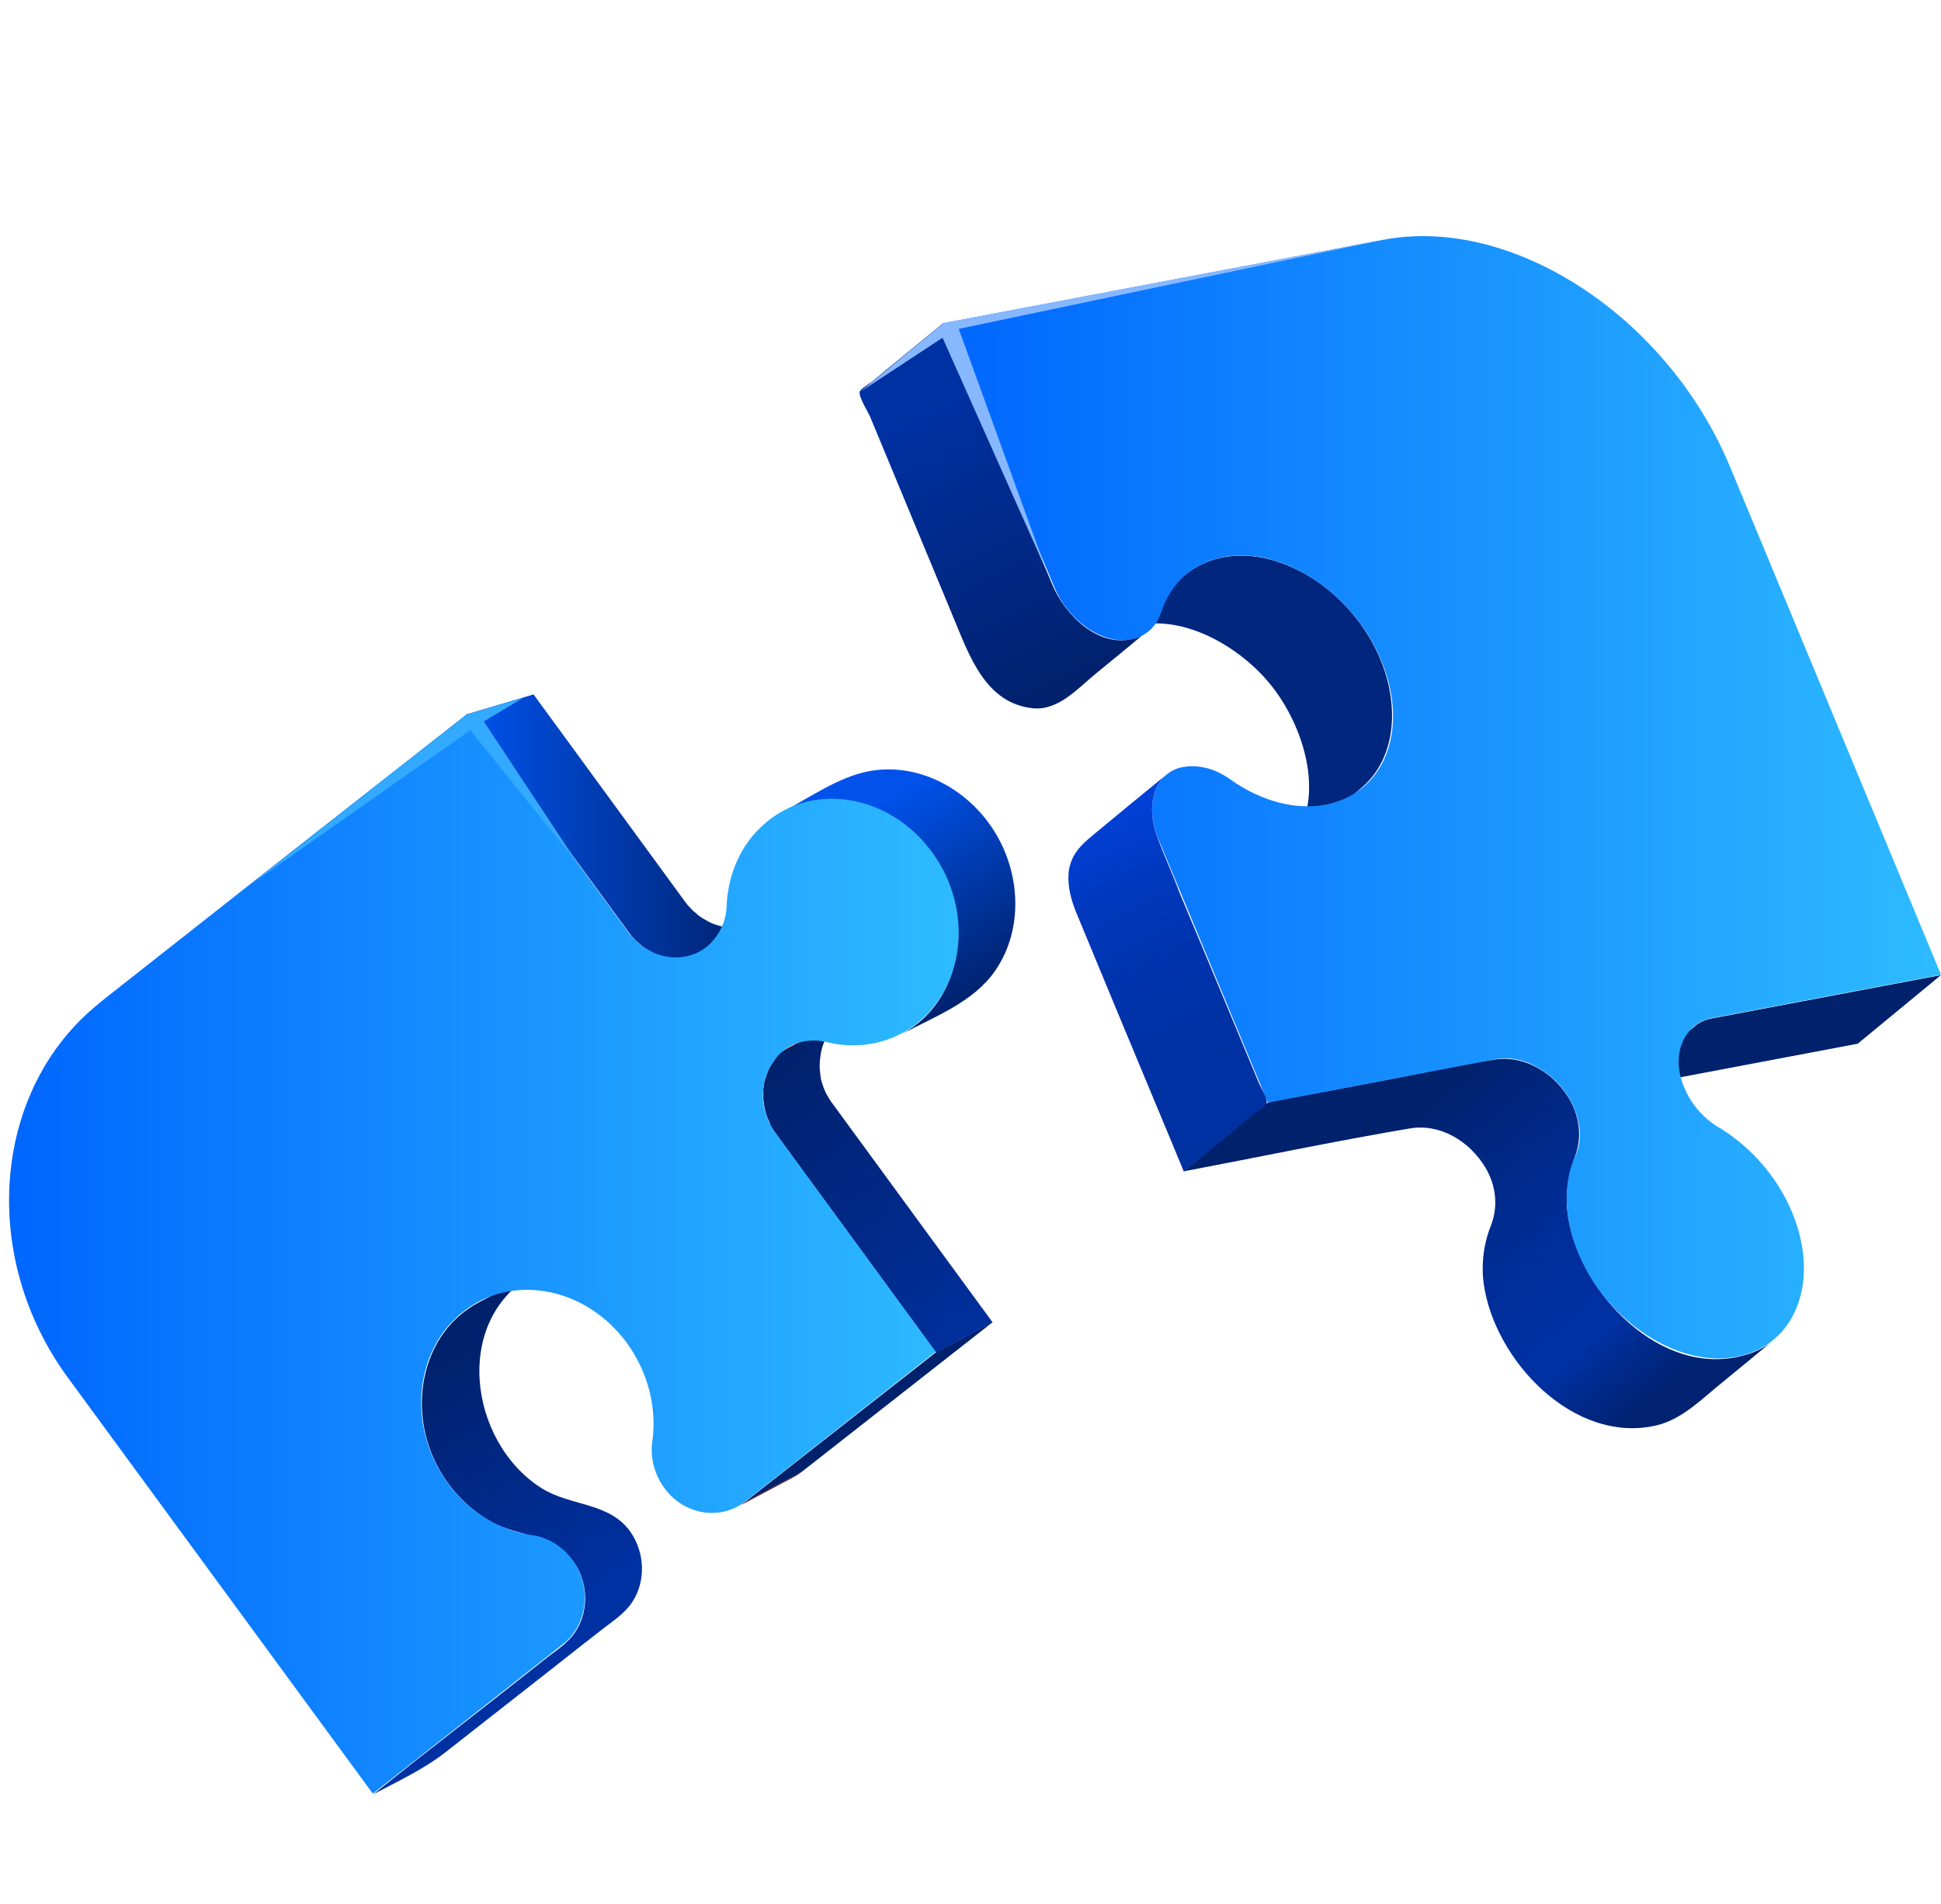
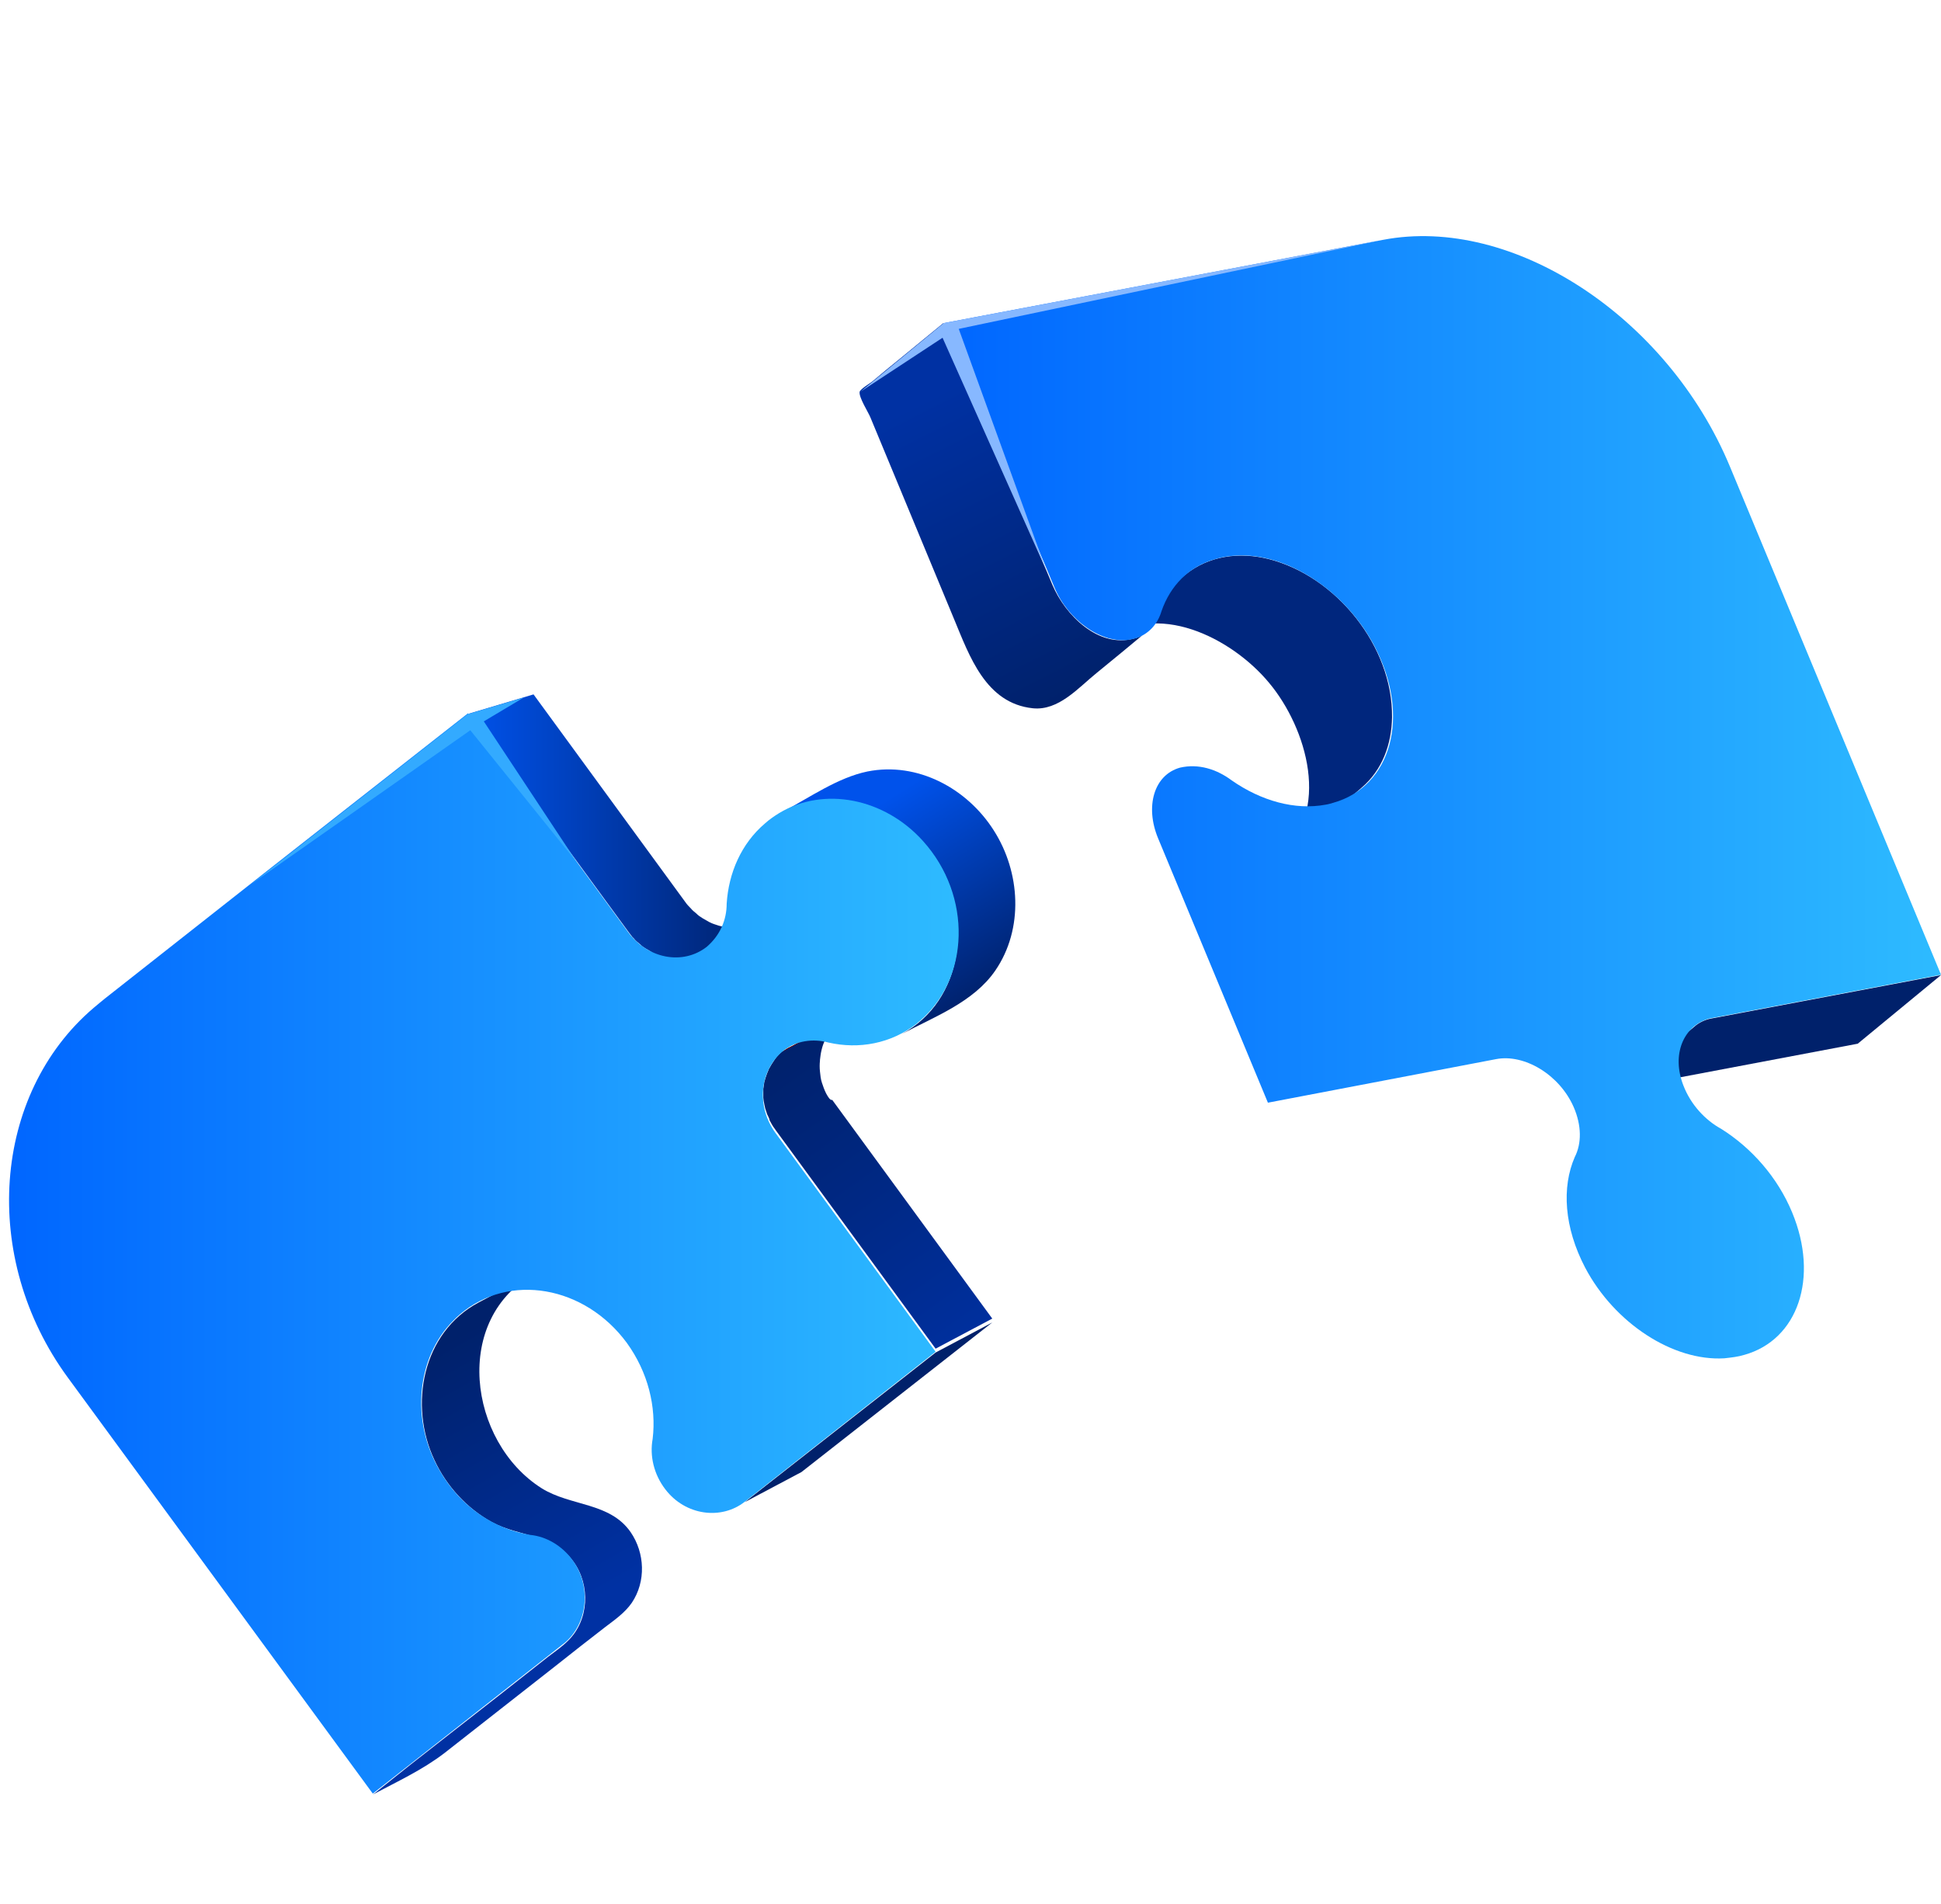
<svg xmlns="http://www.w3.org/2000/svg" xmlns:xlink="http://www.w3.org/1999/xlink" version="1.1" id="Layer_1" x="0px" y="0px" viewBox="0 0 503.5 493.8" style="enable-background:new 0 0 503.5 493.8;" xml:space="preserve">
  <style type="text/css">
	.st0{fill:#00216B;}
	.st1{fill:#00267D;}
	.st2{fill:url(#SVGID_1_);}
	.st3{fill:url(#SVGID_00000001660350400265026990000009611089784552164005_);}
	.st4{fill:url(#SVGID_00000017480362039786769000000005921370462433314976_);}
	.st5{fill:url(#SVGID_00000146478955959677320590000012434381938365024920_);}
	.st6{fill:#87B8FF;}
	.st7{fill:url(#SVGID_00000173122327368993851630000011359734022481451141_);}
	.st8{clip-path:url(#SVGID_00000172436167434879479100000007358065026521480338_);}
	.st9{fill:#690000;}
	.st10{fill:url(#SVGID_00000085212252468490642110000017136685862202409345_);}
	.st11{fill:url(#SVGID_00000124160513260289738490000014003607282525236136_);}
	.st12{clip-path:url(#SVGID_00000131334352291347916780000013549218530563060884_);}
	.st13{fill:url(#SVGID_00000144325228199548206330000010553788144623904685_);}
	.st14{fill:url(#SVGID_00000179628299774634103050000000988546489577828746_);}
	.st15{fill:#33AAFF;}
</style>
  <g>
    <g>
      <path class="st0" d="M444.3,264.1c-0.3,0.1-0.7,0.1-1,0.2c-1.5,0.4-2.8,1.1-3.8,2l-21.6,17.8c1.1-0.9,2.4-1.6,3.8-2    c0.3-0.1,0.7-0.2,1-0.2l59.2-11.2l21.6-17.8L444.3,264.1L444.3,264.1z" />
      <path class="st1" d="M361.1,186c0.2-18.3-14.4-36.5-32-41c-7.6-1.9-15.5-0.9-21.7,4.1c-3.6,2.9-7.2,5.9-10.7,8.8    c-3.5,2.9-7,5.8-10.6,8.7c13.7-11.3,33.5-1.1,43.1,10.5c9.8,11.7,16.3,33.6,2.4,45c5.4-4.4,10.7-8.8,16.1-13.2    c1.8-1.5,3.7-3,5.5-4.6C358.6,199.7,361,193,361.1,186L361.1,186z" />
      <linearGradient id="SVGID_1_" gradientUnits="userSpaceOnUse" x1="242.144" y1="393.314" x2="281.19" y2="316.463" gradientTransform="matrix(1 0 0 -1 0 496)">
        <stop offset="0" style="stop-color:#0031A3" />
        <stop offset="1" style="stop-color:#00216B" />
      </linearGradient>
      <path class="st2" d="M294.2,165.6c-9.3,2.6-17.9-6.1-21.2-13.9c-1.8-4.3-3.6-8.6-5.4-12.9c-6-14.5-12.1-29-18.1-43.5    c-1.6-3.8-3.2-7.7-4.8-11.5c-3.7,3-7.4,6.1-11.1,9.1c-2.5,2-4.9,4-7.4,6.1c-0.5,0.4-3,1.9-3.2,2.6c-0.3,1.4,2.3,5.4,2.8,6.7    c2.2,5.3,4.4,10.6,6.6,15.9c5,12.1,10.1,24.3,15.1,36.4c4,9.6,8.2,21.8,20.4,23.1c6.7,0.7,11.8-5.3,16.5-9.1    c4.4-3.6,8.8-7.2,13.1-10.8C296.7,164.7,295.5,165.3,294.2,165.6L294.2,165.6z" />
      <linearGradient id="SVGID_00000137128740433859592520000007643799232201299363_" gradientUnits="userSpaceOnUse" x1="421.421" y1="126.248" x2="358.094" y2="200.755" gradientTransform="matrix(1 0 0 -1 0 496)">
        <stop offset="0" style="stop-color:#002270" />
        <stop offset="0.23" style="stop-color:#0031A3" />
        <stop offset="0.42" style="stop-color:#002F9D" />
        <stop offset="0.65" style="stop-color:#002B8F" />
        <stop offset="0.9" style="stop-color:#002477" />
        <stop offset="1" style="stop-color:#00216B" />
      </linearGradient>
-       <path style="fill:url(#SVGID_00000137128740433859592520000007643799232201299363_);" d="M452.5,351.5    c-21.5,6.1-42.6-16.1-45.7-35.7c-0.9-5.5-0.1-10.8,1.8-16c1.5-4,1.3-8.3-0.3-12.3c-3.3-7.9-11.8-14-20.5-12.7    c-9.6,1.4-19.2,3.6-28.7,5.4c-6.3,1.2-12.6,2.4-19,3.6c-3.4,0.6-7.6,0.8-10.9,2.1c-3.4,1.3-6.7,5.2-9.5,7.5    c-4.2,3.5-8.4,6.9-12.6,10.4c19.5-3.7,39-7.8,58.5-11.1c8-1.4,15.6,3.3,19.7,10.1c2.8,4.7,3.4,10.1,1.4,15.2    c-1.9,4.8-2.5,10-1.8,15.1c2.8,19.7,23.3,41.6,44.8,36.6c6.7-1.6,11.8-6.9,17-11.1c4.4-3.6,8.8-7.2,13.1-10.8    C457.8,349.5,455.2,350.8,452.5,351.5L452.5,351.5z" />
      <linearGradient id="SVGID_00000007400137436030880430000010872233917182163391_" gradientUnits="userSpaceOnUse" x1="244.785" y1="289.172" x2="503.48" y2="289.172" gradientTransform="matrix(1 0 0 -1 0 496)">
        <stop offset="0" style="stop-color:#0066FF" />
        <stop offset="1" style="stop-color:#2EBBFF" />
      </linearGradient>
      <path style="fill:url(#SVGID_00000007400137436030880430000010872233917182163391_);" d="M244.8,83.8l114-21.6    c33.5-6.4,73.7,19.9,89.9,58.7l54.8,131.9l-59.2,11.2c-0.3,0.1-0.7,0.1-1,0.2c-6.6,1.9-9.8,9.3-6.6,17.4c1.9,4.9,5.6,8.9,9.8,11.2    c7.8,4.9,14.6,12.5,18.4,21.7c7,16.9,1.5,33-12.4,36.9c-1.6,0.5-3.4,0.7-5.2,0.9c-13.3,0.8-28.5-9.1-36.1-23.5    c-5.5-10.5-6.1-20.9-2.7-28.7c1.8-3.5,1.8-8.2-0.3-13c-3.7-8.4-12.8-13.8-20.1-12.4L328.9,286l-28.5-68.6    c-3.4-8.2-1.1-16.4,5.7-18.3c4.8-1.1,9.5,0.4,13.4,3.3c7.6,5.3,16.4,7.8,24.4,6.3c0.7-0.1,1.3-0.3,2-0.5    c14.9-4.2,20.2-22.3,10.7-40.5c-7.5-14.4-22.7-24.4-36-23.6c-1.9,0.1-3.7,0.4-5.3,0.9c-6.9,1.9-11.7,6.9-14,13.5    c-1,3.4-3.4,6.1-6.9,7.1c-0.4,0.1-0.8,0.2-1.3,0.3c-7.4,1.2-16.1-5.1-19.6-13.6L244.8,83.8L244.8,83.8z" />
      <linearGradient id="SVGID_00000139288701829570361630000001846972760939065276_" gradientUnits="userSpaceOnUse" x1="284.75" y1="285.256" x2="325.105" y2="202.051" gradientTransform="matrix(1 0 0 -1 0 496)">
        <stop offset="0" style="stop-color:#0041D9" />
        <stop offset="2.000000e-02" style="stop-color:#0040D6" />
        <stop offset="0.23" style="stop-color:#0039BE" />
        <stop offset="0.45" style="stop-color:#0034AE" />
        <stop offset="0.69" style="stop-color:#0031A4" />
        <stop offset="1" style="stop-color:#0031A1" />
      </linearGradient>
-       <path style="fill:url(#SVGID_00000139288701829570361630000001846972760939065276_);" d="M299.9,216.2c-1.7-5-1.7-11.6,2.7-15.3    c-6.4,5.2-12.8,10.5-19.2,15.8c-3.2,2.6-5.7,5.2-6.2,9.6c-0.3,3.6,0.6,6.9,1.9,10.2c6.8,16.5,13.7,33,20.6,49.6    c2.5,5.9,4.9,11.8,7.4,17.8c5.9-4.8,11.8-9.7,17.6-14.5c0.9-0.7,3.7-2.4,3.9-3.5c0.2-1.1-1.6-3.9-2-4.9    c-6.9-16.5-13.7-33-20.6-49.4C304.1,226.4,301.7,221.4,299.9,216.2L299.9,216.2z" />
    </g>
    <polygon class="st6" points="223.2,101.6 244.5,87.6 271.4,147.9 248.7,85.3 358.7,62.2 244.8,83.8  " />
  </g>
  <g>
    <g>
      <linearGradient id="SVGID_00000009557254318206981670000014181046299454703032_" gradientUnits="userSpaceOnUse" x1="134.061" y1="69.713" x2="95.983" y2="136.544" gradientTransform="matrix(1 0 0 -1 0 496)">
        <stop offset="0" style="stop-color:#0031A3" />
        <stop offset="1" style="stop-color:#00216B" />
      </linearGradient>
      <path style="fill:url(#SVGID_00000009557254318206981670000014181046299454703032_);" d="M124.2,337.8    c-14.7,7.8-18.2,26.7-11.5,40.9c3.1,6.7,8.4,12.5,14.9,16.1c7.3,3.9,16,3,21.2,10.3c4.4,6.1,4,15.2-1.5,20.5    c-1.5,1.5-3.4,2.8-5.1,4.1c-8.5,6.7-17,13.4-25.5,20c-6.7,5.2-13.3,10.4-19.9,15.7c6.4-3.4,12.9-6.4,18.6-10.8    c9.6-7.5,19.1-15,28.7-22.5c4.3-3.4,8.6-6.8,12.9-10.1c2.5-1.9,5.1-3.7,6.9-6.3c3.7-5.5,3.4-12.9-0.3-18.3    c-5.4-7.8-15.6-6.7-23.1-11.4c-19-12-23.4-44.2-1.4-55.9C134,332.6,129.1,335.2,124.2,337.8L124.2,337.8z" />
      <g>
        <g>
          <defs>
-             <path id="SVGID_00000075880699259320561450000009747412264447721128_" d="M205.9,383.1l-14.7,7.8c0.7-0.4,1.4-0.8,2-1.3       l14.7-7.8C207.3,382.3,206.6,382.8,205.9,383.1L205.9,383.1z" />
-           </defs>
+             </defs>
          <clipPath id="SVGID_00000109030570916847747260000010422358648538244530_">
            <use xlink:href="#SVGID_00000075880699259320561450000009747412264447721128_" style="overflow:visible;" />
          </clipPath>
          <g style="clip-path:url(#SVGID_00000109030570916847747260000010422358648538244530_);">
            <g>
              <path class="st9" d="M193.2,389.6l14.7-7.8c-0.6,0.5-1.3,0.9-2,1.3l-14.7,7.8C191.9,390.6,192.6,390.1,193.2,389.6        L193.2,389.6z" />
            </g>
          </g>
        </g>
      </g>
      <linearGradient id="SVGID_00000164506335918472898900000009237745886245622202_" gradientUnits="userSpaceOnUse" x1="121.43" y1="281.702" x2="196.1" y2="281.702" gradientTransform="matrix(1 0 0 -1 0 496)">
        <stop offset="0" style="stop-color:#0052EB" />
        <stop offset="1" style="stop-color:#00216B" />
      </linearGradient>
      <path style="fill:url(#SVGID_00000164506335918472898900000009237745886245622202_);" d="M193.9,240.1c0,0-0.1,0-0.1,0    c-0.8,0.2-1.5,0.4-2.3,0.4c-0.1,0-0.1,0-0.2,0c-0.8,0.1-1.6,0.1-2.4,0c0,0-0.1,0-0.1,0c-0.8-0.1-1.6-0.2-2.3-0.4    c-0.1,0-0.2-0.1-0.3-0.1c-0.6-0.2-1.3-0.4-1.9-0.7c-0.1-0.1-0.3-0.1-0.4-0.2c-0.2-0.1-0.5-0.3-0.7-0.4c-0.6-0.3-1.2-0.7-1.8-1.1    c-0.3-0.2-0.6-0.5-0.8-0.7c-0.5-0.4-1-0.8-1.4-1.3c-0.5-0.5-1-1-1.4-1.6l-39.4-53.9l-16.8,5l41.5,56.7c0.3,0.4,0.7,0.9,1,1.3    c0.1,0.1,0.3,0.2,0.4,0.4c0.4,0.5,0.9,0.9,1.4,1.3c0.3,0.2,0.5,0.5,0.8,0.7c0.6,0.4,1.2,0.8,1.8,1.1c0.2,0.1,0.4,0.3,0.6,0.4    c0.1,0,0.1,0,0.1,0.1c0.1,0.1,0.3,0.1,0.4,0.2c0.4,0.2,0.8,0.3,1.1,0.5c0.2,0.1,0.5,0.1,0.8,0.2c0.1,0,0.2,0.1,0.3,0.1    c0.1,0,0.2,0.1,0.3,0.1c0.4,0.1,0.8,0.2,1.2,0.2c0.3,0,0.6,0.1,0.9,0.1c0,0,0.1,0,0.1,0s0,0,0.1,0c0.3,0,0.7,0,1,0    c0.3,0,0.6,0,0.9,0c0.1,0,0.3,0,0.4,0c0.1,0,0.1,0,0.2,0c0.1,0,0.2,0,0.4,0c0.3,0,0.6-0.1,0.9-0.1c0.3-0.1,0.6-0.1,0.9-0.2    c0.1,0,0.1,0,0.1-0.1c0,0,0.1,0,0.1,0c0.2-0.1,0.4-0.1,0.6-0.2c0.3-0.1,0.6-0.2,0.9-0.4c0.2-0.1,0.5-0.2,0.7-0.3l14.7-7.8    C195.4,239.5,194.6,239.8,193.9,240.1L193.9,240.1z" />
      <polygon class="st0" points="242.7,350.8 257.4,343 207.9,381.8 193.2,389.6   " />
      <linearGradient id="SVGID_00000138538921655900402110000001839211176251556265_" gradientUnits="userSpaceOnUse" x1="261.707" y1="144.231" x2="202.974" y2="225.541" gradientTransform="matrix(1 0 0 -1 0 496)">
        <stop offset="0" style="stop-color:#0031A3" />
        <stop offset="1" style="stop-color:#00216B" />
      </linearGradient>
-       <path style="fill:url(#SVGID_00000138538921655900402110000001839211176251556265_);" d="M214.3,283.6    C214.3,283.6,214.3,283.6,214.3,283.6c-0.5-1-0.8-1.9-1.1-2.8c0,0,0,0,0,0c-0.3-0.9-0.4-1.9-0.5-2.9c0,0,0,0,0,0    c-0.1-0.9-0.1-1.9,0-2.8c0-0.1,0-0.1,0-0.2c0.1-0.8,0.2-1.7,0.4-2.5c0-0.1,0.1-0.3,0.1-0.4c0.2-0.8,0.5-1.6,0.9-2.4    c0.1-0.1,0.2-0.3,0.2-0.4c0.3-0.6,0.7-1.2,1.1-1.8c0.1-0.2,0.3-0.4,0.4-0.6c0.6-0.7,1.1-1.3,1.8-1.9l-14.7,7.8    c-0.7,0.6-1.3,1.2-1.8,1.9c-0.1,0.2-0.3,0.4-0.4,0.6c-0.4,0.6-0.8,1.2-1.1,1.8c-0.1,0.1-0.2,0.3-0.2,0.4c-0.3,0.7-0.6,1.4-0.8,2.1    c0,0.1-0.1,0.2-0.1,0.3c0,0.1-0.1,0.3-0.1,0.4c-0.1,0.3-0.2,0.6-0.2,0.9c-0.1,0.4-0.1,0.9-0.2,1.3c0,0.1,0,0.2,0,0.3    c0,0.1,0,0.1,0,0.2c0,0.2,0,0.4,0,0.7c0,0.4,0,0.7,0,1.1c0,0.3,0,0.7,0.1,1c0,0,0,0,0,0c0,0,0,0,0,0c0,0.3,0.1,0.6,0.1,0.9    c0.1,0.3,0.1,0.6,0.2,1c0.1,0.3,0.1,0.6,0.2,0.9c0,0,0,0,0,0c0,0,0,0,0,0c0.1,0.3,0.2,0.6,0.3,0.9c0.1,0.3,0.2,0.7,0.4,1    c0.1,0.3,0.3,0.6,0.4,0.9c0,0,0,0,0,0.1c0,0,0,0,0,0.1c0.2,0.4,0.4,0.7,0.6,1.1c0.2,0.4,0.5,0.8,0.8,1.2c0.1,0.1,0.1,0.2,0.2,0.3    l41.5,56.7l14.7-7.8l-41.5-56.7C215.3,285.4,214.8,284.5,214.3,283.6L214.3,283.6z" />
+       <path style="fill:url(#SVGID_00000138538921655900402110000001839211176251556265_);" d="M214.3,283.6    C214.3,283.6,214.3,283.6,214.3,283.6c-0.5-1-0.8-1.9-1.1-2.8c0,0,0,0,0,0c-0.3-0.9-0.4-1.9-0.5-2.9c0,0,0,0,0,0    c-0.1-0.9-0.1-1.9,0-2.8c0-0.1,0-0.1,0-0.2c0.1-0.8,0.2-1.7,0.4-2.5c0-0.1,0.1-0.3,0.1-0.4c0.2-0.8,0.5-1.6,0.9-2.4    c0.1-0.1,0.2-0.3,0.2-0.4c0.3-0.6,0.7-1.2,1.1-1.8c0.1-0.2,0.3-0.4,0.4-0.6c0.6-0.7,1.1-1.3,1.8-1.9l-14.7,7.8    c-0.7,0.6-1.3,1.2-1.8,1.9c-0.1,0.2-0.3,0.4-0.4,0.6c-0.4,0.6-0.8,1.2-1.1,1.8c-0.1,0.1-0.2,0.3-0.2,0.4c-0.3,0.7-0.6,1.4-0.8,2.1    c0,0.1-0.1,0.2-0.1,0.3c0,0.1-0.1,0.3-0.1,0.4c-0.1,0.3-0.2,0.6-0.2,0.9c-0.1,0.4-0.1,0.9-0.2,1.3c0,0.1,0,0.2,0,0.3    c0,0.1,0,0.1,0,0.2c0,0.2,0,0.4,0,0.7c0,0.4,0,0.7,0,1.1c0,0,0,0,0,0c0,0,0,0,0,0c0,0.3,0.1,0.6,0.1,0.9    c0.1,0.3,0.1,0.6,0.2,1c0.1,0.3,0.1,0.6,0.2,0.9c0,0,0,0,0,0c0,0,0,0,0,0c0.1,0.3,0.2,0.6,0.3,0.9c0.1,0.3,0.2,0.7,0.4,1    c0.1,0.3,0.3,0.6,0.4,0.9c0,0,0,0,0,0.1c0,0,0,0,0,0.1c0.2,0.4,0.4,0.7,0.6,1.1c0.2,0.4,0.5,0.8,0.8,1.2c0.1,0.1,0.1,0.2,0.2,0.3    l41.5,56.7l14.7-7.8l-41.5-56.7C215.3,285.4,214.8,284.5,214.3,283.6L214.3,283.6z" />
      <g>
        <g>
          <defs>
            <path id="SVGID_00000081611712230426033350000004386468721080089235_" d="M205,271.5l14.7-7.8c-0.7,0.4-1.3,0.8-1.9,1.2       l-14.7,7.8C203.7,272.2,204.3,271.8,205,271.5z" />
          </defs>
          <clipPath id="SVGID_00000114782866407935321690000014441627165246845570_">
            <use xlink:href="#SVGID_00000081611712230426033350000004386468721080089235_" style="overflow:visible;" />
          </clipPath>
          <g style="clip-path:url(#SVGID_00000114782866407935321690000014441627165246845570_);">
            <g>
              <path class="st9" d="M205,271.5l14.7-7.8c-0.7,0.4-1.3,0.8-1.9,1.2l-14.7,7.8C203.7,272.2,204.3,271.8,205,271.5L205,271.5z" />
            </g>
          </g>
        </g>
      </g>
      <linearGradient id="SVGID_00000093859364816771139860000014666362775693978785_" gradientUnits="userSpaceOnUse" x1="225.828" y1="286.081" x2="255.89" y2="238.255" gradientTransform="matrix(1 0 0 -1 0 496)">
        <stop offset="0" style="stop-color:#0052EB" />
        <stop offset="1" style="stop-color:#00216B" />
      </linearGradient>
      <path style="fill:url(#SVGID_00000093859364816771139860000014666362775693978785_);" d="M257.8,215.4    c-6.9-10.9-19.8-17.9-32.8-15.3c-7.7,1.6-14.9,6.7-21.7,10.3c14.3-7.6,31.6-0.1,39.8,12.8c9.2,14.5,7,36.3-9.2,45    c8.5-4.5,18.7-8.3,24.3-16.5C265.6,240.9,264.7,226.2,257.8,215.4L257.8,215.4z" />
      <linearGradient id="SVGID_00000134237784729210451230000001134863692455272833_" gradientUnits="userSpaceOnUse" x1="2.335" y1="170.746" x2="248.712" y2="170.746" gradientTransform="matrix(1 0 0 -1 0 496)">
        <stop offset="0" style="stop-color:#0066FF" />
        <stop offset="1" style="stop-color:#2EBBFF" />
      </linearGradient>
      <path style="fill:url(#SVGID_00000134237784729210451230000001134863692455272833_);" d="M24.3,261.4c0.6-0.5,1.2-1,1.8-1.5    l1.1-0.9l42.3-33.3l51.9-40.7l41.5,56.7c5.1,7,14.2,8.7,20.4,3.9c3.5-3,5.2-7,5.2-11.2c0.5-8,3.8-15.6,9.9-20.8    c1.1-1,2.4-1.9,3.7-2.7c11.6-7,27.3-3.9,37.3,7.2c12.9,14.3,12.1,35.7-0.8,46.7c-0.3,0.2-0.5,0.4-0.8,0.7    c-6.7,5.2-15,6.7-22.9,4.9c-4-1.1-8.4-0.5-11.8,2.2c-6.2,5.2-6.9,14.5-1.9,21.3l41.5,56.7l-49.5,38.9c-6.1,4.8-15.4,3.6-20.6-3.2    c-3-3.9-4.1-8.7-3.3-13.1c1-8.3-1.2-17.3-6.7-24.9c-10.9-14.8-30.5-18.3-43.3-7.4c-0.6,0.5-1.1,1-1.7,1.6    c-9.6,9.6-11.1,26.1-3.5,39c5.5,9.5,14.3,15.1,23.4,16.6c4.2,0.4,8.4,2.8,11.2,6.8c4.8,6.9,3.6,16.2-2.1,21.1l-49.9,39.2    L17.6,357.3C-5.2,326.2-2,283.8,24.3,261.4L24.3,261.4z" />
    </g>
    <polygon class="st15" points="64.9,229.5 122,189.4 149.9,224 125.5,187.1 135.9,180.9 121.4,185.2  " />
  </g>
</svg>